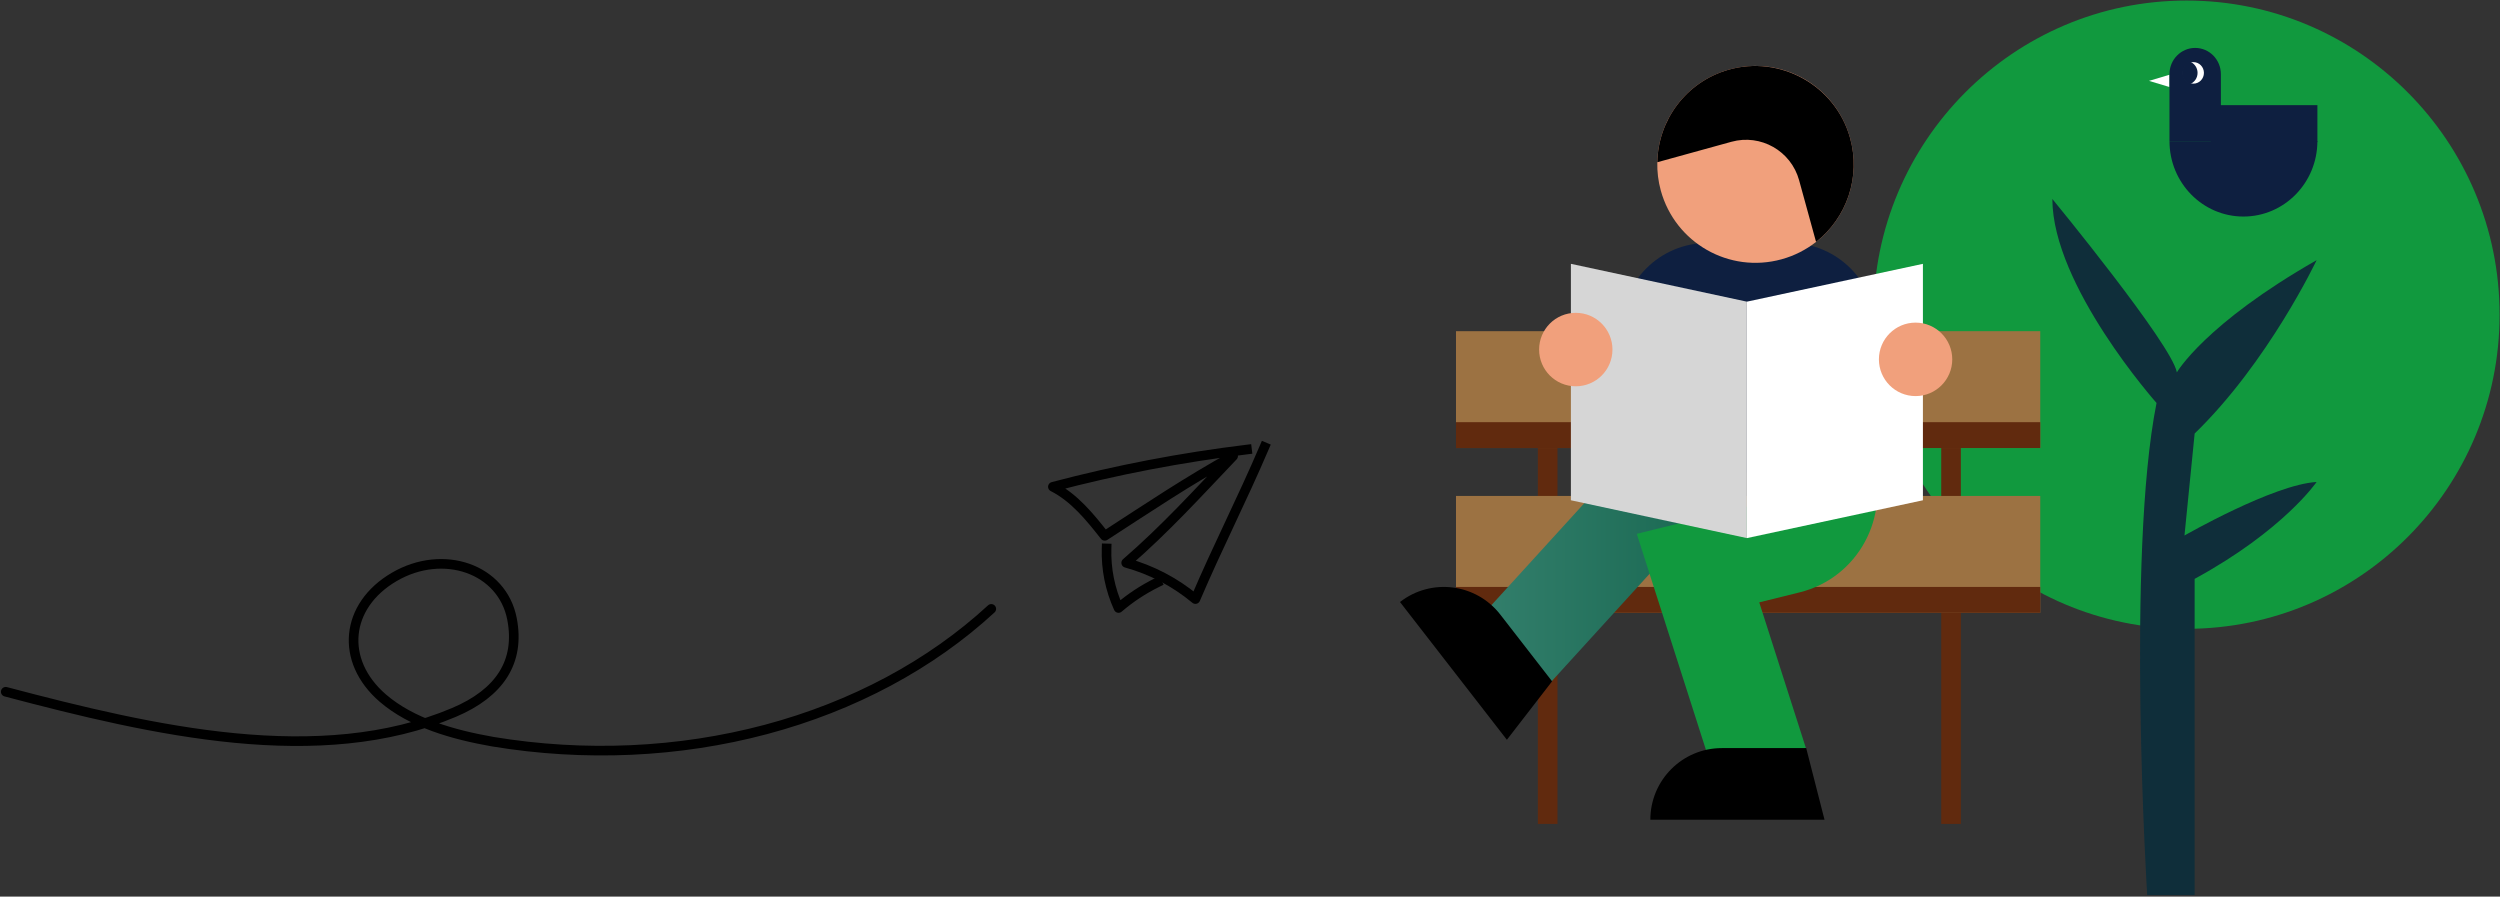
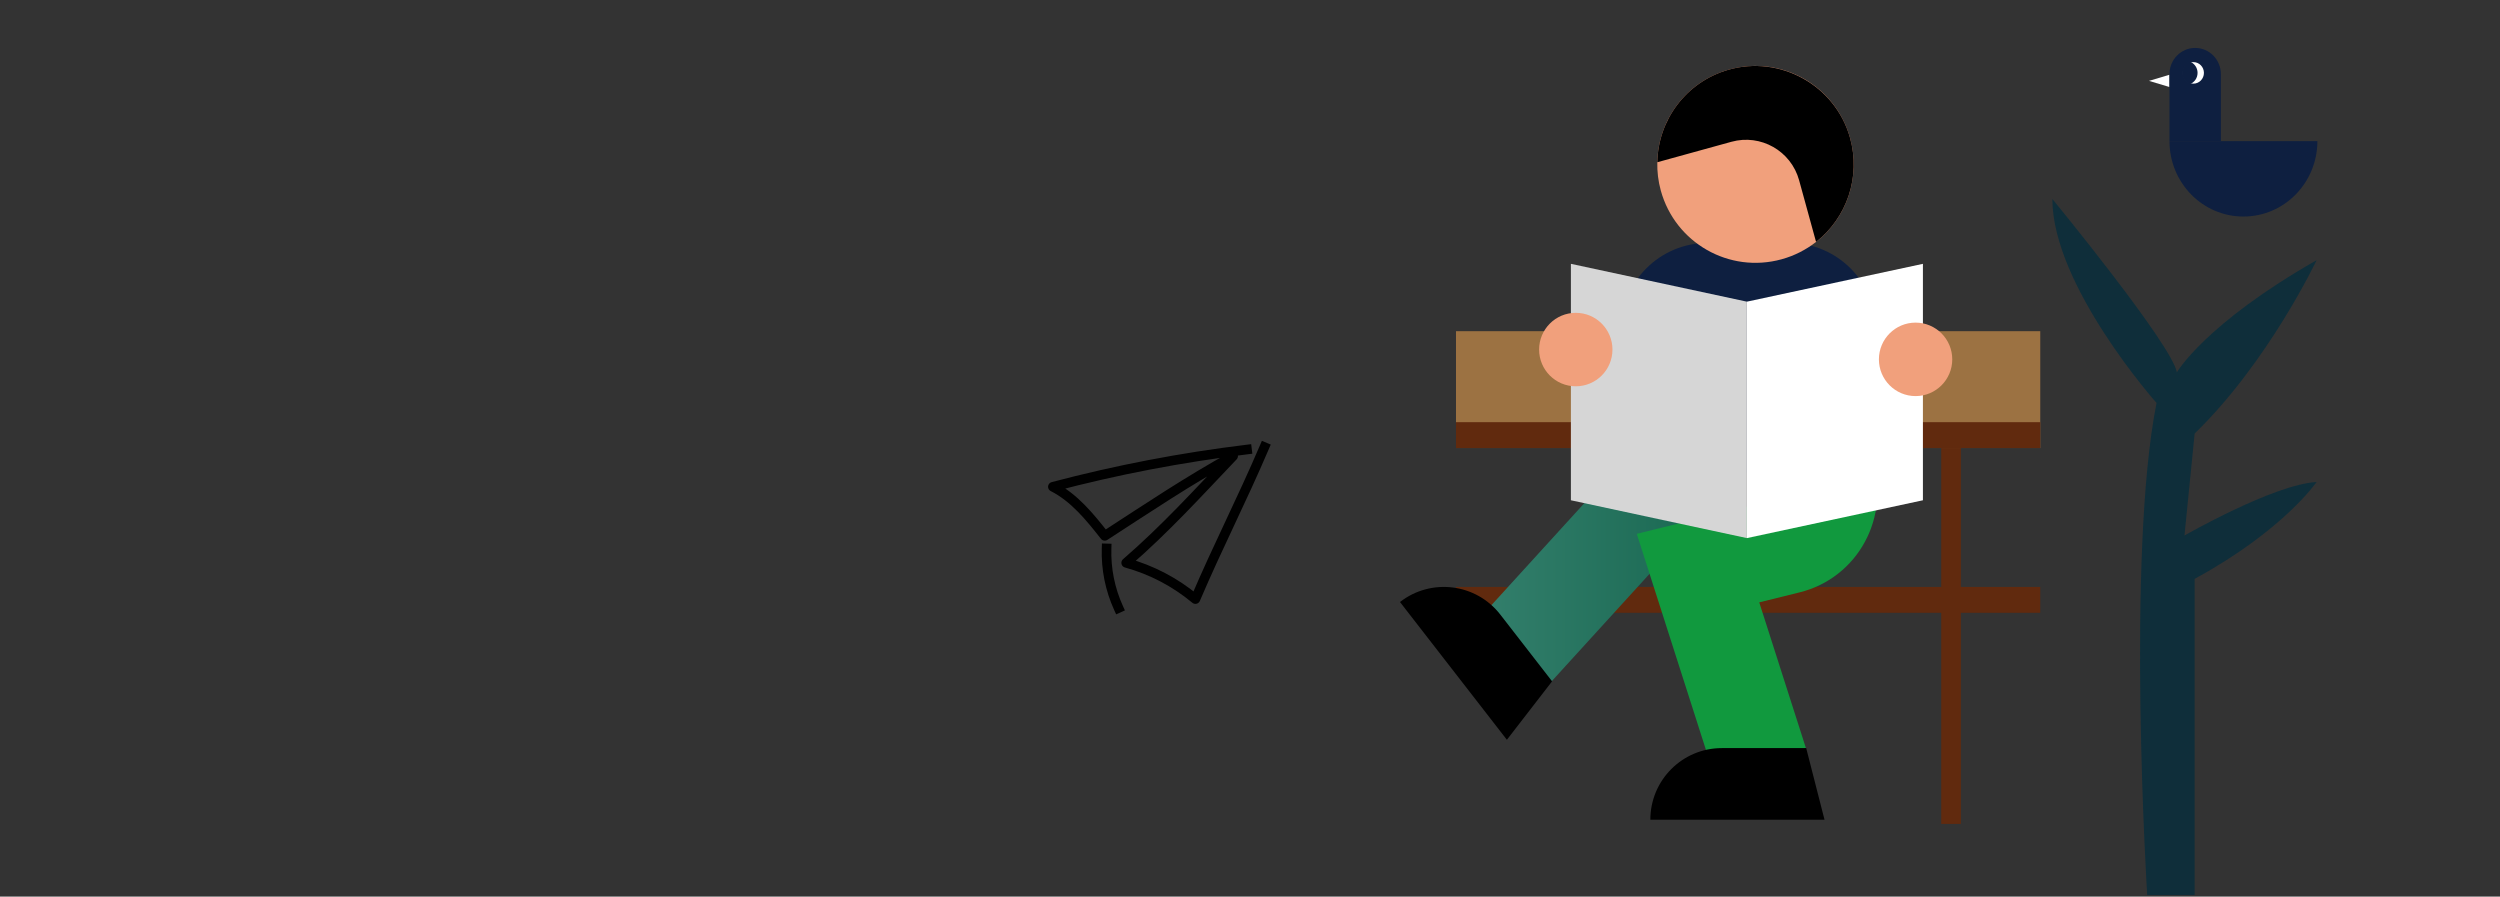
<svg xmlns="http://www.w3.org/2000/svg" width="1040px" height="373px" viewBox="0 0 1040 373" version="1.1">
  <rect x="0" y="0" width="1040" height="373" fill="#333333" stroke="none" />
  <title>Group 1548</title>
  <desc>Created with Sketch.</desc>
  <defs>
    <linearGradient x1="99.997%" y1="50%" x2="-0.002%" y2="50%" id="linearGradient-1">
      <stop stop-color="#186750" offset="0%" />
      <stop stop-color="#337F6C" offset="100%" />
    </linearGradient>
  </defs>
  <g id="Page-1" stroke="none" stroke-width="1" fill="none" fill-rule="evenodd">
    <g id="Group-1548" transform="translate(2, 0)">
      <g id="Group" transform="translate(777, 0)" fill-rule="nonzero">
-         <path d="M130.599,261.589 C202.526,261.589 260.83,203.081 260.83,130.908 C260.83,58.735 202.526,0.227 130.599,0.227 C58.672,0.227 0.363,58.735 0.363,130.908 C0.363,203.081 58.672,261.589 130.599,261.589 Z" id="Path" fill="#11993E" />
        <path d="M114.234,372.346 C114.234,372.346 105.438,231.274 118.121,167.633 C118.121,167.633 74.781,118.845 74.781,82.774 C74.781,82.774 124.463,143.234 126.573,154.897 C126.573,154.897 138.206,134.743 184.716,108.227 C184.716,108.227 164.632,150.651 133.975,180.349 L129.744,222.773 C129.744,222.773 166.742,201.556 184.706,200.502 C184.706,200.502 170.963,220.656 133.965,240.809 L133.965,372.337 L114.234,372.337 L114.234,372.346 Z" id="Path" fill="#0F2E3A" />
      </g>
      <g id="Group" transform="translate(580, 27)" fill-rule="nonzero">
        <polygon id="Path" fill="#612A0E" points="225.551 315.746 225.551 148.978 233.716 148.978 233.716 315.746" />
-         <polygon id="Path" fill="#612A0E" points="57.748 315.744 57.748 148.976 65.914 148.976 65.914 315.744" />
-         <polygon id="Path" fill="#9C7242" points="23.691 179.311 266.75 179.311 266.75 227.922 23.691 227.922" />
        <polygon id="Path" fill="#612A0E" points="23.691 217.164 266.75 217.164 266.75 227.922 23.691 227.922" />
        <polygon id="Path" fill="#9C7242" points="23.691 110.772 266.75 110.772 266.75 159.382 23.691 159.382" />
        <polygon id="Path" fill="#612A0E" points="23.691 148.624 266.75 148.624 266.75 159.383 23.691 159.383" />
        <path d="M92.339,169.609 L198.357,169.609 L198.357,110.131 C198.357,90.218 182.243,74.068 162.356,74.068 L128.333,74.068 C108.453,74.068 92.331,90.21 92.331,110.131 L92.331,169.609 L92.339,169.609 Z" id="Path" fill="#0E1F40" />
        <path d="M108.887,52.255 C114.879,74.051 137.35,86.877 159.147,80.859 C164.521,79.38 169.323,76.886 173.483,73.648 C186.063,63.757 192.172,46.941 187.656,30.529 C181.664,8.733 159.194,-4.094 137.435,1.909 C119.557,6.843 107.781,22.837 107.441,40.489 C107.348,44.362 107.804,48.32 108.887,52.255 Z" id="Path" fill="#F1A07C" />
        <path d="M107.447,40.489 L138.292,31.977 C150.478,28.615 163.074,35.787 166.43,47.986 L173.482,73.64 C186.124,63.702 192.233,46.77 187.593,30.28 C181.493,8.577 158.612,-4.203 136.985,2.033 C119.363,7.114 107.78,22.984 107.447,40.489 Z" id="Path" fill="#000000" />
        <polygon id="Path" fill="url(#linearGradient-1)" points="62.802 257.165 134.504 178.471 105.09 151.578 33.395 230.273" />
        <path d="M131.348,296.42 L169.268,284.236 L149.844,223.581 L166.647,219.422 C190.911,213.419 204.736,187.859 196.687,164.158 L196.656,164.073 L158.868,176.651 C159.023,177.108 159.448,178.316 160.02,179.966 L98.896,195.078 L131.348,296.42 Z" id="Path" fill="#11993E" />
        <path d="M104.541,314.006 L177.001,314.006 L169.377,284.209 L134.287,284.209 C117.856,284.209 104.541,297.547 104.541,314.006 Z" id="Path" fill="#000000" />
        <path d="M0.394,223.438 L44.863,280.746 L63.668,256.426 L42.133,228.673 C32.05,215.684 13.361,213.337 0.394,223.438 Z" id="Path" fill="#000000" />
        <polygon id="Path" fill="#FFFFFF" points="144.708 196.852 217.934 181.113 217.934 82.753 144.708 98.492" />
        <polygon id="Path" fill="#D6D6D6" points="144.712 196.852 71.494 181.113 71.494 82.753 144.712 98.492" />
        <path d="M214.881,137.773 C206.455,137.773 199.625,130.931 199.625,122.491 C199.625,114.051 206.455,107.209 214.881,107.209 C223.306,107.209 230.137,114.051 230.137,122.491 C230.137,130.931 223.306,137.773 214.881,137.773 Z" id="Path" fill="#F1A07C" />
        <path d="M73.526,133.699 C65.1,133.699 58.27,126.857 58.27,118.417 C58.27,109.977 65.1,103.135 73.526,103.135 C81.952,103.135 88.782,109.977 88.782,118.417 C88.782,126.857 81.952,133.699 73.526,133.699 Z" id="Path" fill="#F1A07C" />
      </g>
      <g id="Group" transform="translate(891, 19)" fill-rule="nonzero">
        <polygon id="Path" fill="#FFFFFF" points="9.498 12.098 9.498 17.198 0.974 14.648" />
        <path d="M71.035,39.7 C71.035,57.031 57.258,71.083 40.266,71.083 C23.275,71.083 9.504,57.031 9.504,39.7 L71.035,39.7 Z" id="Path" fill="#0E1F40" />
        <path d="M30.887,11.841 L30.887,39.7 L9.498,39.7 L9.498,11.841 C9.498,8.832 10.693,6.1 12.633,4.128 C14.561,2.155 17.246,0.936 20.196,0.936 C26.096,0.936 30.887,5.817 30.887,11.841 Z" id="Path" fill="#0E1F40" />
-         <polygon id="Path" fill="#0E1F40" points="71.037 40.109 26.695 40.109 26.695 24.744 71.037 24.744" />
        <path d="M23.835,11.322 C23.835,13.797 21.871,15.801 19.451,15.801 C18.927,15.801 18.428,15.707 17.966,15.537 C16.273,14.909 15.059,13.263 15.059,11.322 C15.059,9.381 16.267,7.729 17.966,7.107 C18.434,6.938 18.933,6.843 19.451,6.843 C21.871,6.843 23.835,8.847 23.835,11.322 Z" id="Path" fill="#FFFFFF" />
        <path d="M21.187,11.318 C21.187,13.479 19.838,15.32 17.96,16.017 C16.069,15.32 14.726,13.485 14.726,11.318 C14.726,9.157 16.075,7.317 17.96,6.62 C19.844,7.323 21.187,9.164 21.187,11.318 Z" id="Path" fill="#0E1F40" />
      </g>
-       <path d="M0.384,287.772 C61.937,304.043 131.091,319.973 186.813,296.383 C205.87,288.334 214.43,275.321 211,257.5 C206.966,236.58 182.408,228.078 162,240 C141.592,251.922 139.229,274.839 157.231,290.392 C169.201,300.71 186.353,305.613 203.028,308.542 C241.241,314.872 280.351,313.119 316.643,303.449 C352.934,293.779 385.2,276.513 410.376,253.293" id="Path" stroke="#000000" stroke-width="4" stroke-linecap="round" stroke-linejoin="round" />
      <path d="M516.749,187.002 C489.508,190.308 462.527,195.486 436,202.499 C444.887,207.009 451.376,215.045 457.568,222.913 C475.789,211.11 491.983,200.197 510.985,189.712 C496.111,205.32 482.817,220 466.492,234.142 C477.058,237.06 486.877,242.198 495.293,249.211 C504.961,226.588 514.332,208.623 524,186" id="Path" stroke="#000000" stroke-width="4" stroke-linecap="square" stroke-linejoin="round" />
-       <path d="M458.337,228.141 C458.07,236.67 459.772,245.148 463.314,252.929 C468.195,248.74 473.593,245.18 479.38,242.337" id="Path" stroke="#000000" stroke-width="4" stroke-linecap="square" stroke-linejoin="round" />
+       <path d="M458.337,228.141 C458.07,236.67 459.772,245.148 463.314,252.929 " id="Path" stroke="#000000" stroke-width="4" stroke-linecap="square" stroke-linejoin="round" />
    </g>
  </g>
</svg>